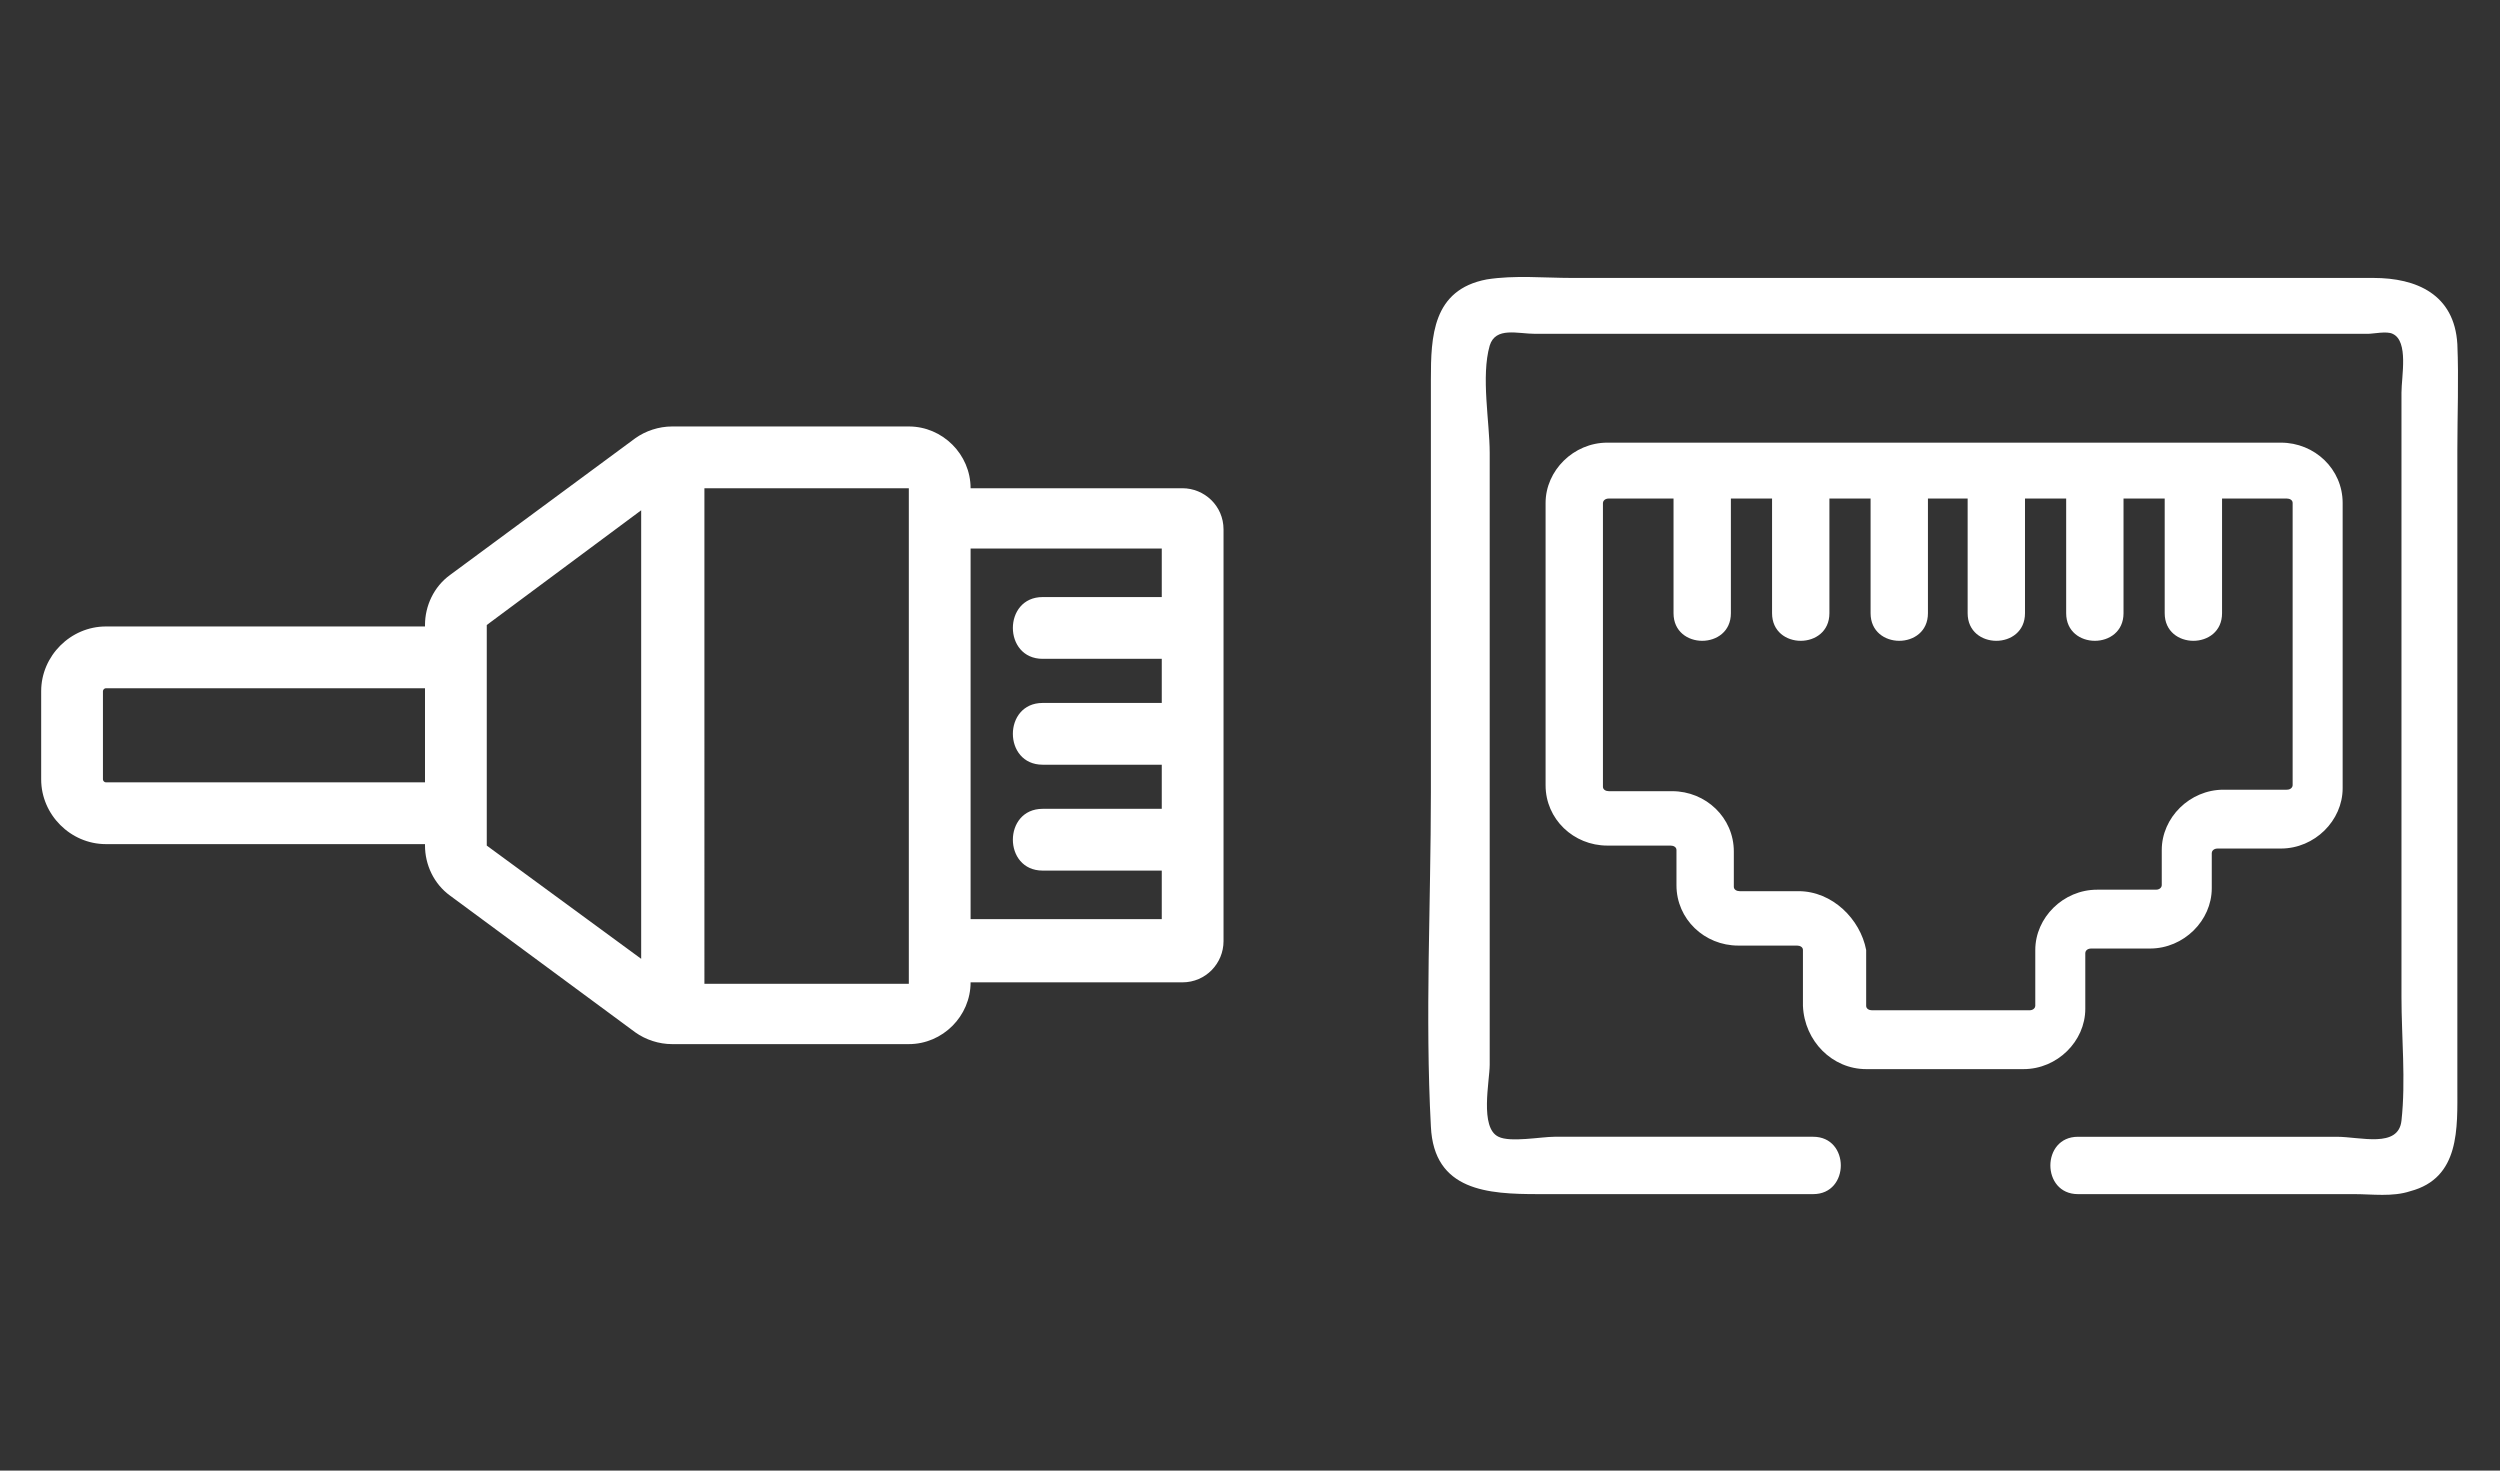
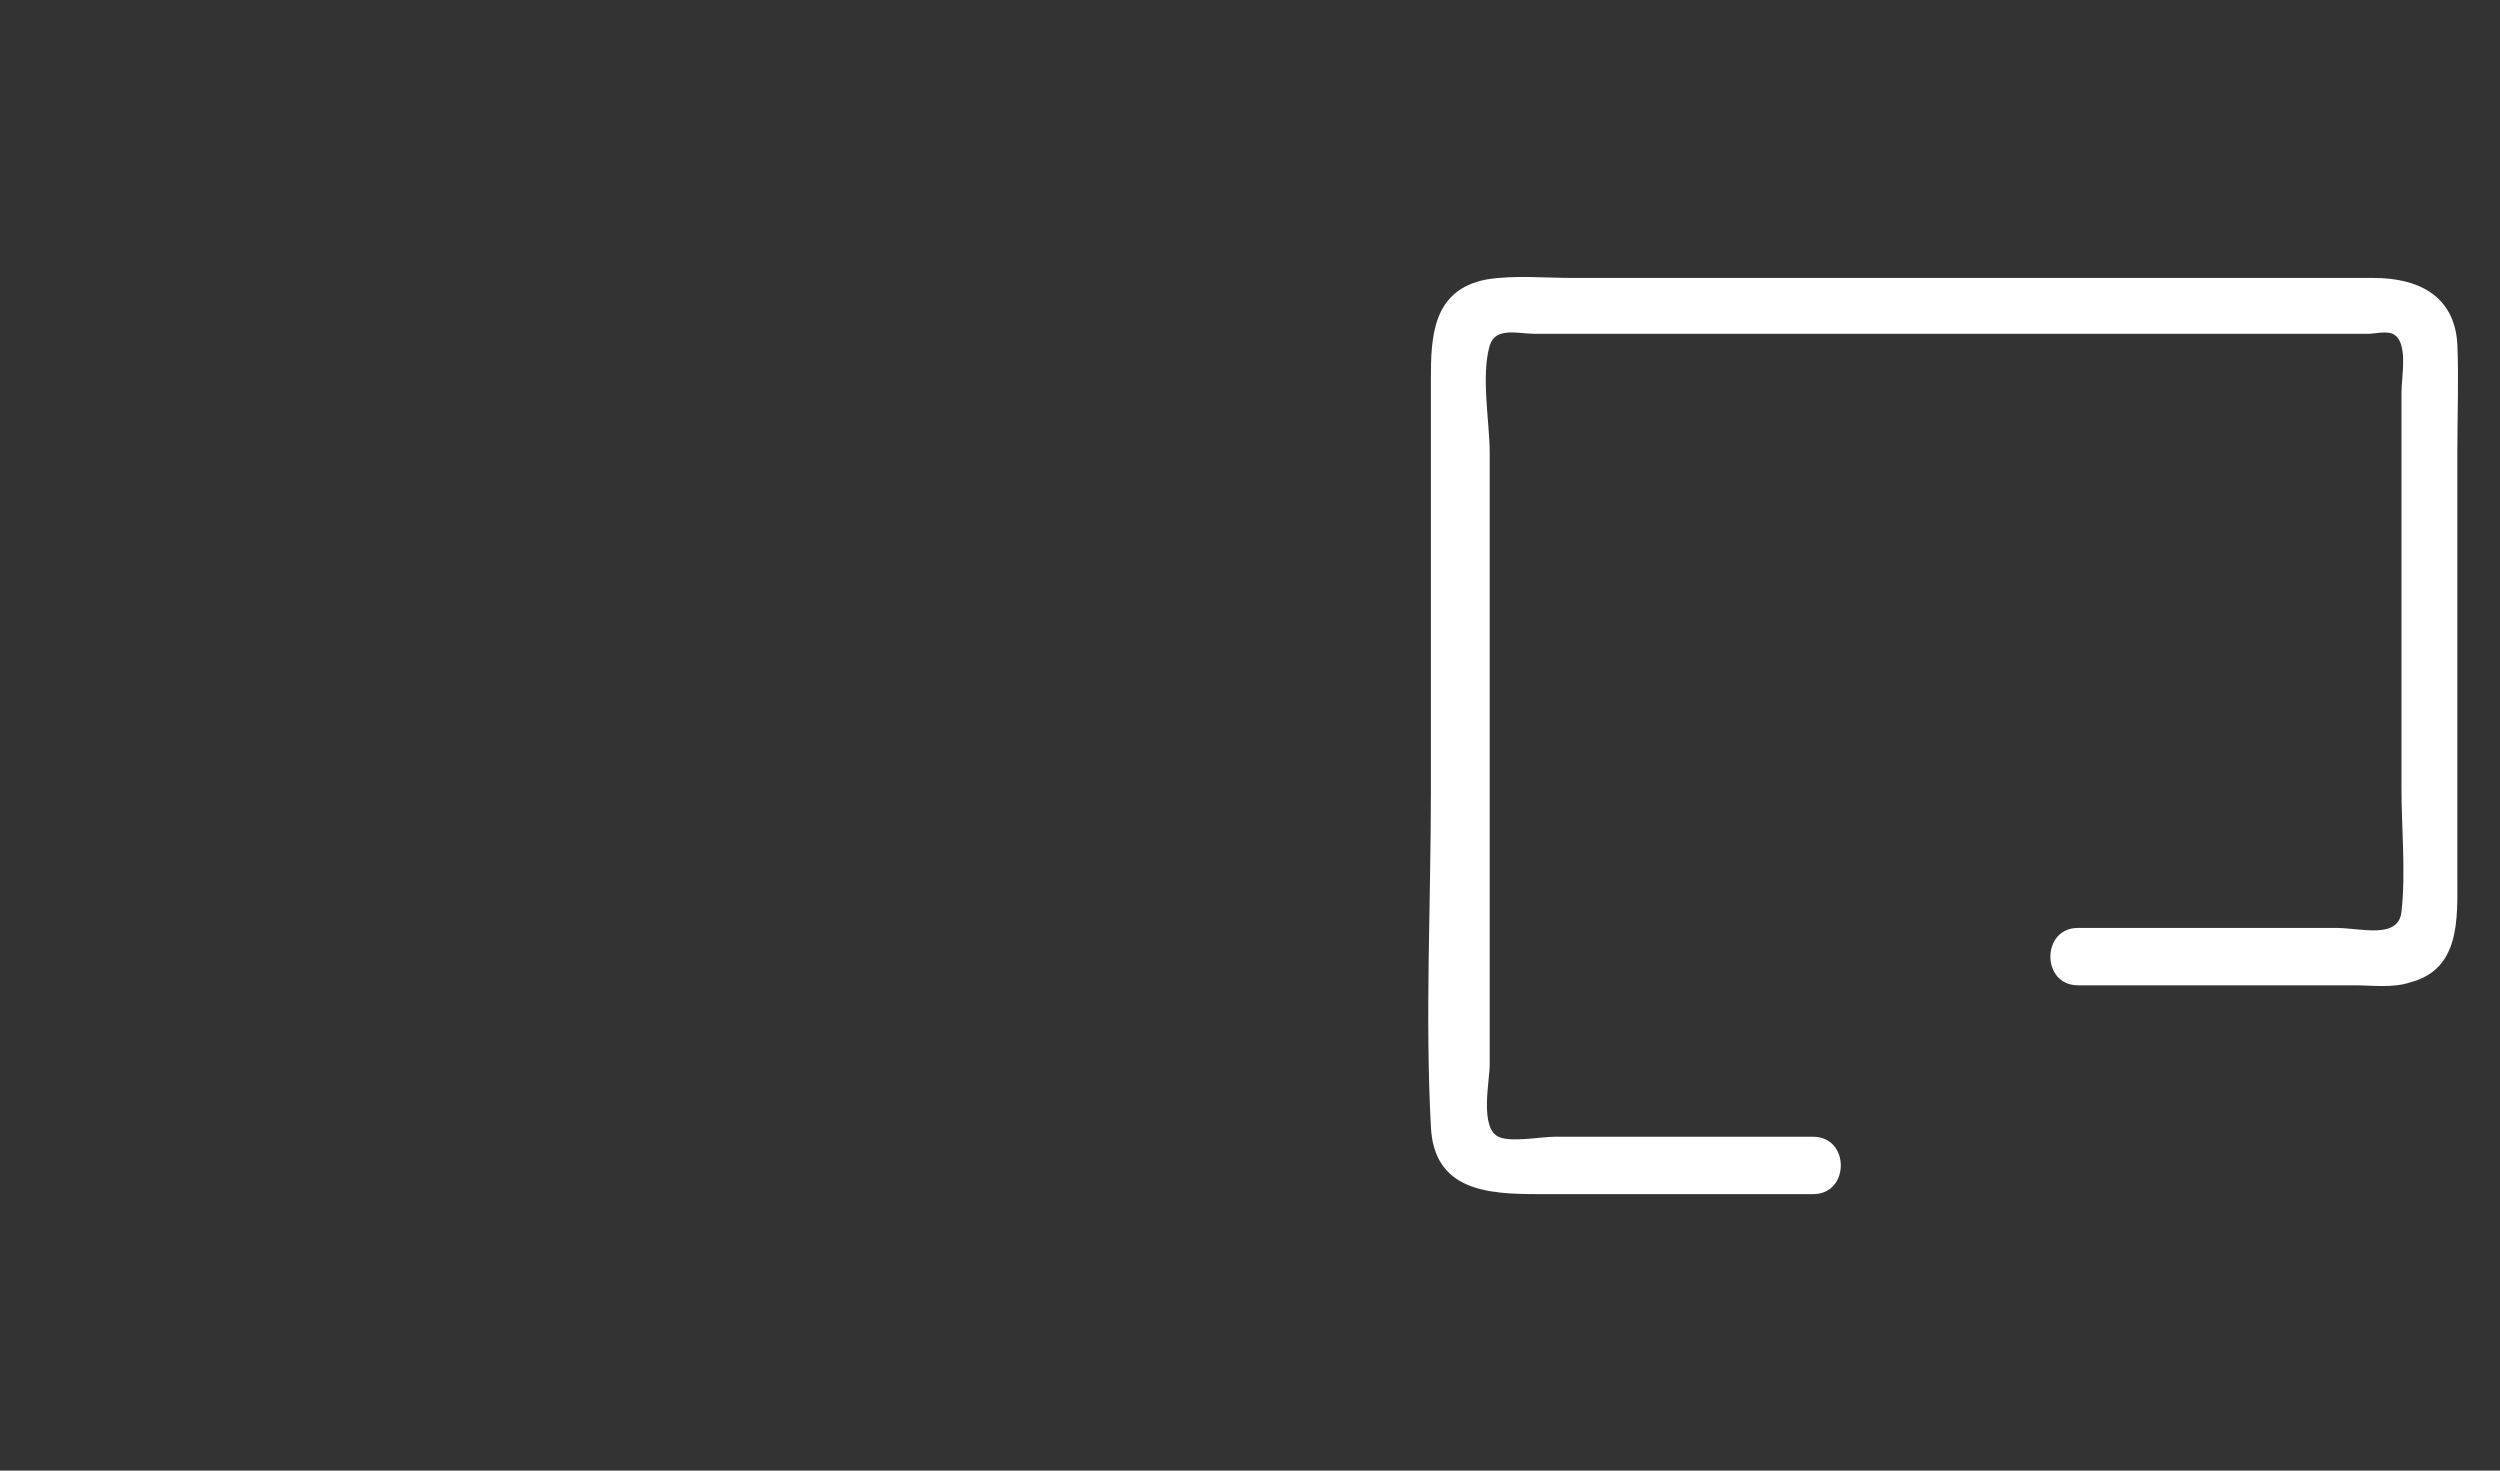
<svg xmlns="http://www.w3.org/2000/svg" version="1.1" id="img03" x="0px" y="0px" width="170px" height="100px" viewBox="0 0 170 100" style="enable-background:new 0 0 170 100;" xml:space="preserve">
  <rect x="0" y="0" width="170" height="100" fill="#333333" stroke="none" />
  <style type="text/css">
	.st0{fill:#FFFFFF;}
</style>
  <g>
-     <path class="st0" d="M30.6,39.1c-1.1,0.8-1.7,2.1-1.7,3.4v0.1H7.2c-2.4,0-4.4,2-4.4,4.4V53c0,2.4,2,4.4,4.4,4.4h21.7v0.1   c0,1.3,0.6,2.6,1.7,3.4l12.6,9.3c0.7,0.5,1.6,0.8,2.5,0.8h16.1c2.3,0,4.2-1.9,4.2-4.2h14.4c1.6,0,2.8-1.3,2.8-2.8V36   c0-1.6-1.3-2.8-2.8-2.8H66c0-2.3-1.9-4.2-4.2-4.2H45.7c-0.9,0-1.8,0.3-2.5,0.8L30.6,39.1z M7.2,53.2C7.1,53.2,7,53.1,7,53V47   c0-0.1,0.1-0.2,0.2-0.2h21.7v6.4H7.2z M33.1,57.5l0-0.1h0V42.6h0v-0.1l10.5-7.8v30.5L33.1,57.5z M61.8,33.2v33.7l-13.9,0V33.2   L61.8,33.2z M79,37.3v3.3c-2.7,0-5.4,0-8.1,0c-2.7,0-2.7,4.2,0,4.2c2.7,0,5.4,0,8.1,0v3c-2.7,0-5.4,0-8.1,0c-2.7,0-2.7,4.2,0,4.2   c2.7,0,5.4,0,8.1,0v3c-2.7,0-5.4,0-8.1,0c-2.7,0-2.7,4.2,0,4.2c2.7,0,5.4,0,8.1,0v3.3H66V37.3H79z" />
-   </g>
+     </g>
  <g>
-     <path class="st0" d="M126.9,72.7h10.7c2.3,0,4.2-1.9,4.2-4.1v-3.8c0-0.1,0.1-0.3,0.4-0.3h4c2.3,0,4.2-1.9,4.2-4.1v-2.4   c0-0.1,0.1-0.3,0.4-0.3h4.3c2.3,0,4.2-1.9,4.2-4.1V34.2c0-2.3-1.9-4.1-4.2-4.1h-45.8c-2.3,0-4.2,1.9-4.2,4.1v19.2   c0,2.3,1.9,4.1,4.2,4.1h4.3c0.2,0,0.4,0.1,0.4,0.3v2.4c0,2.3,1.9,4.1,4.2,4.1h4c0.2,0,0.4,0.1,0.4,0.3v3.8   C122.7,70.8,124.6,72.7,126.9,72.7z M122.3,60.6h-4c-0.2,0-0.4-0.1-0.4-0.3v-2.4c0-2.3-1.9-4.1-4.2-4.1h-4.3   c-0.2,0-0.4-0.1-0.4-0.3V34.2c0-0.1,0.1-0.3,0.4-0.3h4.4c0,2.6,0,5.2,0,7.8c0,2.5,3.9,2.5,3.9,0c0-2.6,0-5.2,0-7.8h2.8   c0,2.6,0,5.2,0,7.8c0,2.5,3.9,2.5,3.9,0c0-2.6,0-5.2,0-7.8h2.8c0,2.6,0,5.2,0,7.8c0,2.5,3.9,2.5,3.9,0c0-2.6,0-5.2,0-7.8h2.7   c0,2.6,0,5.2,0,7.8c0,2.5,3.9,2.5,3.9,0c0-2.6,0-5.2,0-7.8h2.8c0,2.6,0,5.2,0,7.8c0,2.5,3.9,2.5,3.9,0c0-2.6,0-5.2,0-7.8h2.8   c0,2.6,0,5.2,0,7.8c0,2.5,3.9,2.5,3.9,0c0-2.6,0-5.2,0-7.8h4.4c0.2,0,0.4,0.1,0.4,0.3v19.2c0,0.1-0.1,0.3-0.4,0.3h-4.3   c-2.3,0-4.2,1.9-4.2,4.1v2.4c0,0.1-0.1,0.3-0.4,0.3h-4c-2.3,0-4.2,1.9-4.2,4.1v3.8c0,0.1-0.1,0.3-0.4,0.3h-10.7   c-0.2,0-0.4-0.1-0.4-0.3v-3.8C126.5,62.5,124.6,60.6,122.3,60.6z" />
-     <path class="st0" d="M167.1,30.6c0-2.4,0.1-4.8,0-7.2c-0.2-3.4-2.8-4.5-5.7-4.5c-18.2,0-36.4,0-54.5,0c-1.9,0-3.9-0.2-5.8,0.1   c-3.7,0.7-3.8,3.9-3.8,6.8c0,9.4,0,18.7,0,28.1c0,7.5-0.4,15.2,0,22.7c0.2,4.4,3.9,4.6,7.3,4.6c5.1,0,10.1,0,15.2,0   c1.2,0,2.3,0,3.5,0c2.5,0,2.5-3.9,0-3.9c-3.4,0-6.8,0-10.2,0c-2.5,0-4.9,0-7.4,0c-0.9,0-3,0.4-3.8,0c-1.3-0.6-0.6-3.8-0.6-4.9   c0-4.1,0-8.1,0-12.2c0-9.8,0-19.6,0-29.4c0-2.1-0.6-5.2,0-7.3c0.4-1.3,1.9-0.8,3.1-0.8c17.5,0,35.1,0,52.6,0c1.3,0,2.6,0,4,0   c0.4,0,1.3-0.2,1.7,0c1.1,0.5,0.6,2.9,0.6,4c0,9,0,17.9,0,26.9c0,4.7,0,9.5,0,14.2c0,2.7,0.3,5.7,0,8.4c-0.2,1.9-2.8,1.1-4.4,1.1   c-4.8,0-9.7,0-14.5,0c-1,0-2,0-3.1,0c-2.5,0-2.5,3.9,0,3.9c3.8,0,7.5,0,11.3,0c2.5,0,5,0,7.5,0c1.2,0,2.6,0.2,3.8-0.2   c3.4-0.9,3.2-4.3,3.2-7.1c0-4.1,0-8.1,0-12.2C167.1,51.4,167.1,41,167.1,30.6z" />
+     <path class="st0" d="M167.1,30.6c0-2.4,0.1-4.8,0-7.2c-0.2-3.4-2.8-4.5-5.7-4.5c-18.2,0-36.4,0-54.5,0c-1.9,0-3.9-0.2-5.8,0.1   c-3.7,0.7-3.8,3.9-3.8,6.8c0,9.4,0,18.7,0,28.1c0,7.5-0.4,15.2,0,22.7c0.2,4.4,3.9,4.6,7.3,4.6c5.1,0,10.1,0,15.2,0   c1.2,0,2.3,0,3.5,0c2.5,0,2.5-3.9,0-3.9c-3.4,0-6.8,0-10.2,0c-2.5,0-4.9,0-7.4,0c-0.9,0-3,0.4-3.8,0c-1.3-0.6-0.6-3.8-0.6-4.9   c0-4.1,0-8.1,0-12.2c0-9.8,0-19.6,0-29.4c0-2.1-0.6-5.2,0-7.3c0.4-1.3,1.9-0.8,3.1-0.8c17.5,0,35.1,0,52.6,0c1.3,0,2.6,0,4,0   c0.4,0,1.3-0.2,1.7,0c1.1,0.5,0.6,2.9,0.6,4c0,9,0,17.9,0,26.9c0,2.7,0.3,5.7,0,8.4c-0.2,1.9-2.8,1.1-4.4,1.1   c-4.8,0-9.7,0-14.5,0c-1,0-2,0-3.1,0c-2.5,0-2.5,3.9,0,3.9c3.8,0,7.5,0,11.3,0c2.5,0,5,0,7.5,0c1.2,0,2.6,0.2,3.8-0.2   c3.4-0.9,3.2-4.3,3.2-7.1c0-4.1,0-8.1,0-12.2C167.1,51.4,167.1,41,167.1,30.6z" />
  </g>
  <g>
</g>
  <g>
</g>
  <g>
</g>
  <g>
</g>
  <g>
</g>
  <g>
</g>
  <g>
</g>
  <g>
</g>
  <g>
</g>
  <g>
</g>
  <g>
</g>
  <g>
</g>
  <g>
</g>
  <g>
</g>
  <g>
</g>
</svg>